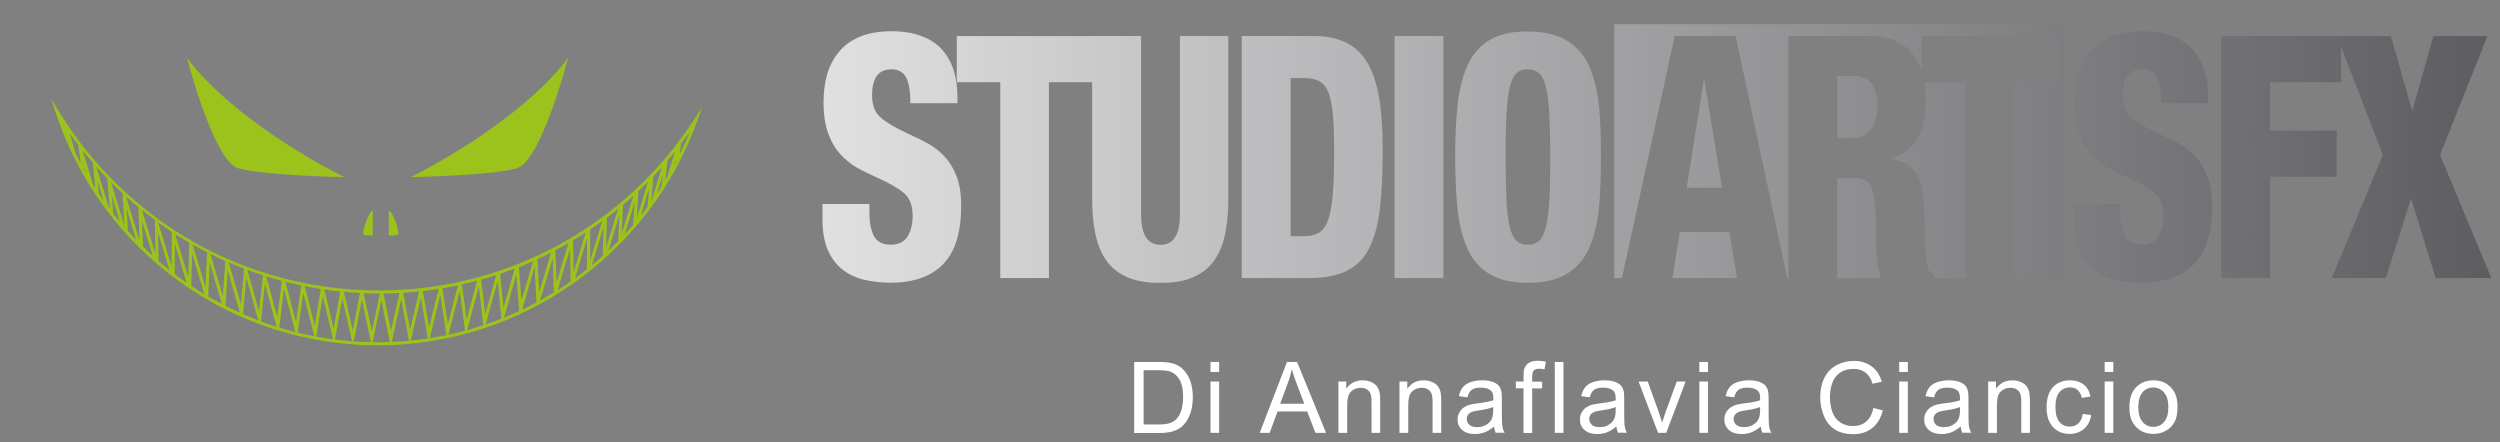
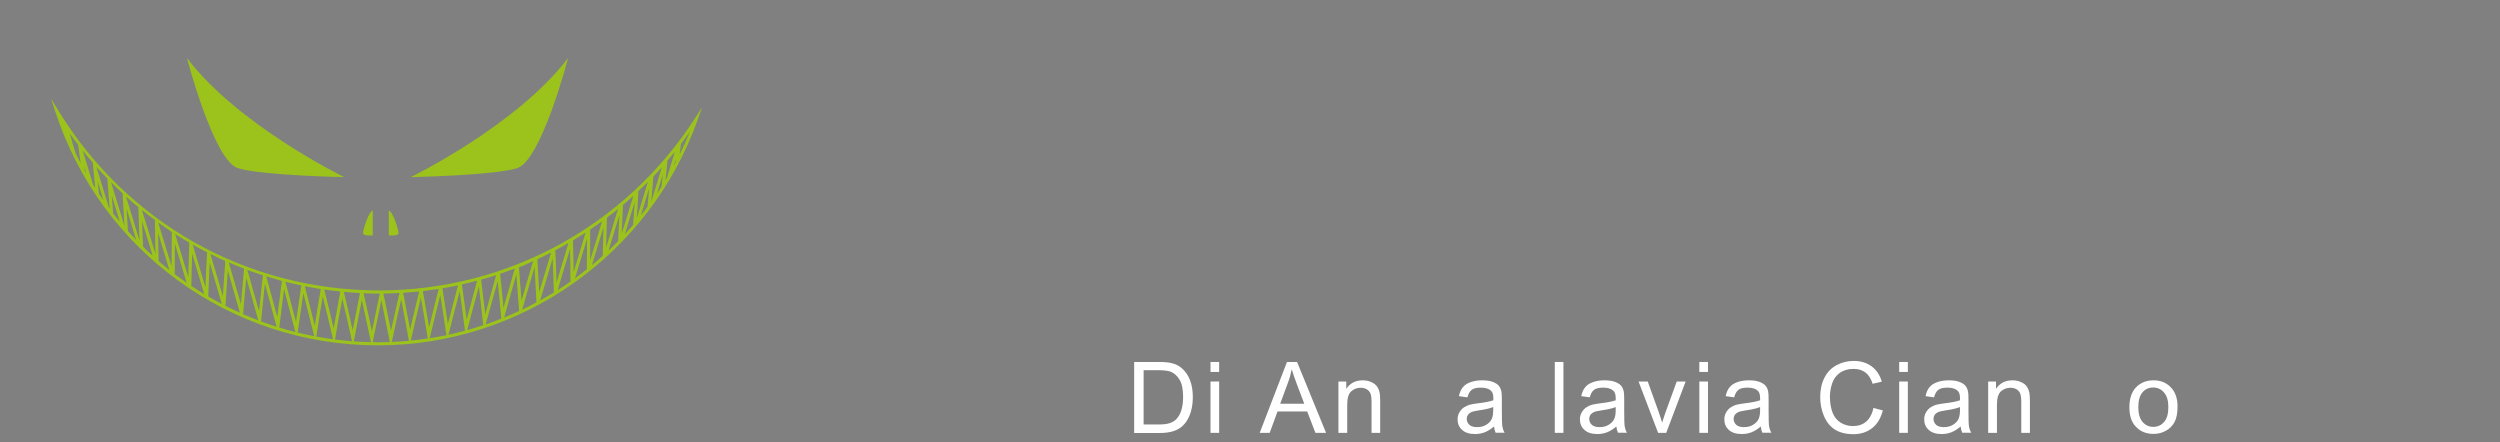
<svg xmlns="http://www.w3.org/2000/svg" xmlns:xlink="http://www.w3.org/1999/xlink" version="1.1" id="Livello_1" x="0px" y="0px" viewBox="0 0 188 33.27" style="enable-background:new 0 0 188 33.27;" xml:space="preserve">
  <rect x="0" y="0" width="188" height="33.27" fill="#808080" stroke="none" />
  <style type="text/css">
	.st0{clip-path:url(#SVGID_2_);fill:url(#SVGID_3_);}
	.st1{fill:#9BC31C;}
	.st2{fill:#FFFFFF;}
</style>
  <g>
    <g>
      <defs>
-         <path id="SVGID_1_" d="M92.39,2.71h-3.66v13.43c0,1.51-0.49,2.27-1.46,2.27c-0.97,0-1.46-0.76-1.46-2.27V2.71h-3.64h-0.02H71.95     v3.47h3.27v14.73h3.66V6.18h3.25v8.72c0,0.97,0.07,1.83,0.22,2.59c0.15,0.76,0.4,1.42,0.77,1.99c0.37,0.57,0.89,1.01,1.57,1.33     c0.68,0.31,1.53,0.47,2.56,0.47c1.03,0,1.89-0.16,2.56-0.47c0.68-0.31,1.2-0.76,1.57-1.33c0.37-0.57,0.63-1.23,0.77-1.99     c0.15-0.76,0.22-1.62,0.22-2.59V2.71z M97.04,5.87h1.03c0.49,0,0.89,0.09,1.18,0.26c0.29,0.17,0.51,0.46,0.67,0.88     c0.15,0.42,0.26,0.97,0.32,1.67c0.06,0.7,0.09,1.64,0.09,2.83c0,1.36-0.04,2.45-0.12,3.28c-0.08,0.82-0.21,1.45-0.38,1.87     c-0.17,0.42-0.4,0.71-0.69,0.87c-0.28,0.15-0.65,0.23-1.1,0.23h-0.98V5.87z M93.38,20.91h5.06c1.19,0,2.16-0.19,2.89-0.57     c0.73-0.38,1.29-0.96,1.67-1.75c0.38-0.78,0.64-1.76,0.77-2.93c0.14-1.17,0.21-2.65,0.21-4.43c0-1.58-0.1-2.91-0.29-4     c-0.2-1.09-0.51-1.96-0.93-2.63c-0.79-1.26-2.1-1.89-3.95-1.89h-5.43V20.91z M104.87,20.91h3.67V2.71h-3.67V20.91z M114.01,18.08     c-0.22-0.22-0.38-0.58-0.49-1.07c-0.11-0.49-0.19-1.14-0.23-1.95c-0.04-0.81-0.07-1.89-0.07-3.25c0-1.36,0.02-2.44,0.07-3.25     c0.04-0.81,0.12-1.46,0.23-1.95c0.11-0.49,0.27-0.85,0.49-1.07c0.22-0.22,0.51-0.33,0.87-0.33c0.38,0,0.68,0.11,0.89,0.33     c0.22,0.22,0.39,0.58,0.5,1.08c0.12,0.5,0.2,1.15,0.24,1.95c0.04,0.8,0.07,1.88,0.07,3.24c0,1.36-0.02,2.44-0.07,3.24     c-0.04,0.8-0.12,1.45-0.24,1.95c-0.12,0.5-0.28,0.86-0.5,1.08c-0.22,0.22-0.52,0.33-0.89,0.33     C114.52,18.41,114.23,18.3,114.01,18.08z M112.05,2.99c-0.73,0.43-1.28,1.05-1.66,1.86c-0.38,0.82-0.63,1.78-0.76,2.88     c-0.13,1.1-0.2,2.46-0.2,4.08c0,1.61,0.07,2.98,0.2,4.09c0.13,1.11,0.39,2.07,0.76,2.88c0.38,0.81,0.93,1.42,1.66,1.85     c0.73,0.42,1.68,0.64,2.86,0.64c1.25,0,2.25-0.24,3-0.73c0.75-0.48,1.3-1.16,1.65-2.01c0.35-0.86,0.57-1.81,0.68-2.85     c0.1-1.04,0.15-2.33,0.15-3.86c0-1.53-0.05-2.82-0.15-3.86c-0.1-1.05-0.33-2-0.68-2.85c-0.35-0.86-0.9-1.53-1.65-2.01     c-0.75-0.48-1.75-0.73-3-0.73C113.73,2.35,112.78,2.57,112.05,2.99z M128.17,6.02h-0.04l-1.29,8.1h2.66L128.17,6.02z      M138.16,10.38h1.13c0.67,0,1.15-0.23,1.44-0.7c0.29-0.47,0.44-1.02,0.44-1.67c0-0.75-0.14-1.32-0.43-1.71     c-0.28-0.39-0.77-0.59-1.47-0.59h-1.11V10.38z M145.42,20.91h2.38 M138.16,20.91h3.32 M134.49,20.91h3.66v-7.52h1.4     c0.6,0,1,0.25,1.21,0.75c0.21,0.5,0.32,1.53,0.32,3.07c0,1.04,0.03,1.83,0.09,2.4c0.06,0.56,0.16,0.99,0.31,1.3h3.95v-0.23     c-0.15-0.07-0.26-0.16-0.34-0.28c-0.08-0.12-0.14-0.31-0.19-0.57c-0.04-0.26-0.08-0.64-0.11-1.13c-0.03-0.49-0.05-1.23-0.07-2.22     c-0.01-0.73-0.05-1.33-0.1-1.81c-0.05-0.48-0.16-0.9-0.32-1.27c-0.16-0.37-0.41-0.69-0.74-0.94c-0.33-0.25-0.79-0.42-1.35-0.51     v-0.05c0.87-0.26,1.53-0.74,1.96-1.44c0.44-0.71,0.65-1.7,0.65-2.99c0-0.44-0.04-0.87-0.11-1.27h3.08v14.73h3.67 M125.77,20.91     h4.84 M121.97,20.91h3.8l0.55-3.47h3.73l0.57,3.47h3.8 M121.39,20.91h0.58l3.97-18.2h4.58l3.88,18.2h0.09V2.71h6.15     c0.76,0,1.4,0.13,1.94,0.38c0.54,0.26,0.97,0.6,1.3,1.03c0.28,0.37,0.49,0.79,0.64,1.26V2.71h10.21v3.47h-3.27v14.73h3.8V1.82     h-33.87V20.91z M158.73,2.76c-0.65,0.27-1.19,0.65-1.59,1.15c-0.41,0.49-0.7,1.06-0.88,1.69c-0.18,0.64-0.27,1.34-0.27,2.1     c0,0.92,0.12,1.7,0.35,2.33c0.23,0.64,0.54,1.16,0.92,1.57c0.38,0.41,0.77,0.73,1.18,0.97c0.41,0.24,0.94,0.5,1.59,0.79     c0.92,0.41,1.59,0.8,2.02,1.17c0.43,0.37,0.64,0.94,0.64,1.71c0,0.61-0.13,1.13-0.38,1.54c-0.25,0.42-0.68,0.62-1.28,0.62     c-0.6,0-1.01-0.21-1.24-0.64c-0.23-0.42-0.35-1.02-0.35-1.78v-0.64h-3.53v1.17c0,0.92,0.14,1.69,0.41,2.31     c0.28,0.62,0.65,1.11,1.12,1.47c0.47,0.36,1.01,0.61,1.61,0.75c0.6,0.14,1.26,0.22,1.97,0.22c1.73,0,3.05-0.46,3.96-1.39     c0.91-0.93,1.36-2.39,1.36-4.4c0-0.87-0.11-1.6-0.34-2.2c-0.23-0.6-0.53-1.1-0.91-1.5c-0.38-0.4-0.77-0.71-1.18-0.94     c-0.41-0.23-0.93-0.49-1.57-0.78c-0.93-0.42-1.61-0.83-2.05-1.21c-0.44-0.38-0.65-0.94-0.65-1.67c0-1.31,0.49-1.96,1.46-1.96     c0.52,0,0.89,0.21,1.11,0.64c0.2,0.37,0.31,1.01,0.31,1.91h3.53V7.32c0-0.73-0.09-1.39-0.27-1.99c-0.18-0.59-0.47-1.12-0.86-1.57     c-0.39-0.45-0.91-0.8-1.55-1.04c-0.64-0.25-1.4-0.37-2.29-0.37C160.17,2.35,159.38,2.49,158.73,2.76z M175.35,20.91h4.06     l1.9-5.99l1.85,5.99h4.19l-3.86-9.25l3.56-8.95h-4.06l-1.57,5.58h-0.04l-1.59-5.58h-3.75h-0.31h-8.7v18.2h3.67v-7.62h5.02V9.82     h-5.02V6.18h5.35V3.5l3.14,8.15L175.35,20.91z M64.67,2.76c-0.65,0.27-1.19,0.65-1.59,1.15c-0.41,0.49-0.7,1.06-0.88,1.69     c-0.18,0.64-0.27,1.34-0.27,2.1c0,0.92,0.12,1.7,0.35,2.33c0.23,0.64,0.54,1.16,0.92,1.57c0.38,0.41,0.77,0.73,1.18,0.97     c0.41,0.24,0.94,0.5,1.59,0.79c0.92,0.41,1.59,0.8,2.02,1.17c0.43,0.37,0.64,0.94,0.64,1.71c0,0.61-0.13,1.13-0.38,1.54     c-0.25,0.42-0.68,0.62-1.28,0.62c-0.6,0-1.01-0.21-1.24-0.64c-0.23-0.42-0.35-1.02-0.35-1.78v-0.64h-3.53v1.17     c0,0.92,0.14,1.69,0.41,2.31c0.28,0.62,0.65,1.11,1.12,1.47c0.47,0.36,1.01,0.61,1.61,0.75c0.6,0.14,1.26,0.22,1.97,0.22     c1.73,0,3.05-0.46,3.96-1.39c0.91-0.93,1.36-2.39,1.36-4.4c0-0.87-0.11-1.6-0.34-2.2c-0.23-0.6-0.53-1.1-0.91-1.5     c-0.38-0.4-0.77-0.71-1.18-0.94c-0.41-0.23-0.93-0.49-1.57-0.78c-0.93-0.42-1.61-0.83-2.05-1.21c-0.44-0.38-0.65-0.94-0.65-1.67     c0-1.31,0.49-1.96,1.46-1.96c0.52,0,0.89,0.21,1.11,0.64c0.2,0.37,0.31,1.01,0.31,1.91H72V7.32c0-0.73-0.09-1.39-0.27-1.99     c-0.18-0.59-0.47-1.12-0.86-1.57c-0.39-0.45-0.91-0.8-1.55-1.04c-0.64-0.25-1.4-0.37-2.29-0.37C66.11,2.35,65.32,2.49,64.67,2.76     z" />
-       </defs>
+         </defs>
      <clipPath id="SVGID_2_">
        <use xlink:href="#SVGID_1_" style="overflow:visible;" />
      </clipPath>
      <linearGradient id="SVGID_3_" gradientUnits="userSpaceOnUse" x1="32.349" y1="11.544" x2="191.399" y2="11.544">
        <stop offset="0" style="stop-color:#FFFFFF" />
        <stop offset="1" style="stop-color:#58585D" />
      </linearGradient>
      <rect x="61.83" y="1.82" class="st0" width="125.52" height="19.44" />
    </g>
    <path class="st1" d="M42.72,4.36c0,0-2.01,7.74-3.84,8.29c-1.83,0.55-7.99,0.67-7.99,0.67S38.88,9.43,42.72,4.36 M28.03,15.83v1.87   c0,0-0.76,0.08-0.73-0.19C27.32,17.23,27.72,15.92,28.03,15.83z M29.24,15.83v1.87c0,0,0.76,0.08,0.73-0.19   C29.95,17.23,29.55,15.92,29.24,15.83z M52.25,8.92c-5.24,8.09-14.11,12.92-23.74,12.92c-9.94,0-18.97-5.07-24.15-13.57L3.84,7.41   l0.31,0.96C7.59,18.9,17.34,25.97,28.42,25.97c10.77,0,20.43-6.81,24.04-16.95l0.34-0.95L52.25,8.92z M5.69,11.54l-0.46-1.52   c0.21,0.3,0.43,0.59,0.65,0.87c0.04,0.37,0.15,1.07,0.19,1.39C5.94,12.04,5.81,11.79,5.69,11.54z M6.38,12.84   c-0.01-0.11-0.03-0.21-0.04-0.31c0.05,0.18,0.11,0.35,0.16,0.53C6.46,12.99,6.42,12.91,6.38,12.84z M7,13.89   c-0.26-0.85-0.52-1.71-0.78-2.57c0.24,0.31,0.49,0.6,0.75,0.9l0.03,0.27c0.05,0.54,0.1,1.09,0.16,1.64   C7.1,14.05,7.05,13.97,7,13.89z M7.44,14.57c-0.03-0.31-0.07-0.63-0.1-0.94c0.15,0.48,0.29,0.96,0.44,1.44   C7.66,14.9,7.55,14.74,7.44,14.57z M8.2,15.65c-0.31-1.03-0.63-2.06-0.95-3.1c0.26,0.3,0.54,0.58,0.82,0.87l0.02,0.23   c0.05,0.68,0.1,1.36,0.16,2.05C8.23,15.69,8.22,15.67,8.2,15.65z M8.51,16.06c-0.04-0.46-0.08-0.92-0.11-1.38   c0.21,0.67,0.41,1.33,0.61,1.99C8.84,16.47,8.67,16.27,8.51,16.06z M8.35,13.7c-0.04-0.04,0.07,0.07,0.03,0.03   c0.32,0.33,0.5,0.5,0.84,0.81l0.01,0.2c0.04,0.74,0.08,1.5,0.13,2.25C9.02,15.9,8.69,14.81,8.35,13.7z M9.62,17.38   c-0.04-0.56-0.07-1.13-0.1-1.69c0.24,0.79,0.48,1.57,0.72,2.36C10.03,17.82,9.82,17.6,9.62,17.38z M9.48,14.78   c-0.05-0.05,0.08,0.07,0.03,0.03c0.35,0.32,0.53,0.47,0.9,0.77l0,0.18c0.02,0.77,0.05,1.55,0.08,2.33   C10.16,16.99,9.82,15.89,9.48,14.78z M10.76,18.55c-0.03-0.64-0.05-1.29-0.08-1.93c0.27,0.87,0.53,1.74,0.8,2.6   C11.23,19.01,10.99,18.79,10.76,18.55z M10.67,15.79c0.32,0.26,0.65,0.51,0.98,0.75v0.15c0.01,0.79,0.02,1.59,0.04,2.39   C11.35,18,11.01,16.9,10.67,15.79z M11.93,19.64c-0.02-0.71-0.03-1.42-0.04-2.13c0.29,0.94,0.57,1.87,0.85,2.8   C12.47,20.09,12.2,19.87,11.93,19.64z M12.92,17.56c-0.01,0.81-0.02,1.64-0.02,2.46c-0.33-1.09-0.66-2.18-1-3.28   c0.34,0.24,0.68,0.48,1.02,0.71L12.92,17.56z M13.14,20.62c0-0.77,0-1.54,0.01-2.3c0.3,0.99,0.6,1.97,0.89,2.95   C13.74,21.06,13.44,20.84,13.14,20.62z M14.23,18.34c-0.03,0.83-0.05,1.67-0.07,2.51c-0.32-1.08-0.65-2.16-0.99-3.25   c0.35,0.22,0.7,0.44,1.06,0.65L14.23,18.34z M14.39,21.5c0.01-0.81,0.03-1.62,0.06-2.43c0.31,1.02,0.61,2.04,0.91,3.05   C15.03,21.92,14.71,21.71,14.39,21.5z M15.57,19.05c-0.05,0.85-0.09,1.71-0.12,2.56c-0.32-1.07-0.64-2.14-0.96-3.22   c0.36,0.21,0.72,0.4,1.09,0.59L15.57,19.05z M15.66,22.29c0.03-0.85,0.07-1.7,0.11-2.55c0.31,1.05,0.62,2.1,0.91,3.12   C16.34,22.68,16,22.49,15.66,22.29z M16.94,19.68c-0.07,0.86-0.12,1.73-0.18,2.6c-0.3-1.05-0.62-2.11-0.94-3.18   c0.44,0.22,0.89,0.43,1.34,0.62c-0.08-0.03-0.15-0.06-0.22-0.1L16.94,19.68z M16.96,23l0-0.03c0.05-0.87,0.11-1.75,0.17-2.63   c0.31,1.07,0.62,2.14,0.91,3.17C17.68,23.36,17.32,23.18,16.96,23z M17.2,19.73c0.38,0.16,0.76,0.32,1.15,0.47l0,0.03   c-0.08,0.87-0.16,1.76-0.23,2.64C17.81,21.84,17.51,20.79,17.2,19.73z M18.28,23.63l0.01-0.08c0.07-0.89,0.14-1.78,0.23-2.67   c0.3,1.07,0.6,2.14,0.9,3.19l0,0.02C19.04,23.94,18.66,23.79,18.28,23.63z M18.6,20.3c0.39,0.14,0.78,0.28,1.17,0.4v0.01   c-0.1,0.89-0.2,1.79-0.29,2.69C19.19,22.37,18.89,21.33,18.6,20.3z M19.63,24.17l0.01-0.12c0.09-0.9,0.18-1.81,0.28-2.71   c0.3,1.07,0.58,2.12,0.86,3.16l0.02,0.08C20.41,24.45,20.02,24.31,19.63,24.17z M20.02,20.78c0.46,0.14,1.15,0.33,1.18,0.35   c-0.12,0.9-0.24,1.81-0.35,2.71C20.59,22.84,20.3,21.81,20.02,20.78z M21,24.63l0.02-0.15c0.11-0.91,0.22-1.84,0.34-2.75   c0.28,1.05,0.55,2.09,0.82,3.12l0.03,0.12C21.8,24.87,21.4,24.75,21,24.63z M21.46,21.19c0.4,0.1,0.79,0.19,1.2,0.28   c-0.14,0.91-0.27,1.83-0.4,2.74C22,23.21,21.73,22.2,21.46,21.19z M22.39,25.01l0.02-0.18c0.13-0.92,0.26-1.85,0.4-2.79   c0.26,1.03,0.52,2.06,0.78,3.08l0.04,0.16C23.21,25.2,22.79,25.11,22.39,25.01z M22.92,21.52c0.4,0.08,0.8,0.15,1.2,0.22   c-0.16,0.92-0.31,1.85-0.45,2.76C23.43,23.51,23.17,22.5,22.92,21.52z M23.79,25.31l0.03-0.2c0.14-0.93,0.29-1.88,0.45-2.83   c0.25,1.02,0.5,2.04,0.73,3.04l0.04,0.19C24.62,25.45,24.2,25.39,23.79,25.31z M24.38,21.77c0.4,0.06,0.81,0.11,1.21,0.15   c-0.17,0.92-0.34,1.85-0.5,2.78C24.87,23.73,24.63,22.75,24.38,21.77z M25.19,25.53l0.04-0.21c0.16-0.95,0.33-1.91,0.51-2.86   c0.24,1,0.47,2.01,0.69,3l0.05,0.21C26.04,25.63,25.62,25.58,25.19,25.53z M25.86,21.95c0.4,0.04,0.81,0.06,1.21,0.09   c-0.19,0.93-0.37,1.87-0.55,2.8C26.31,23.88,26.09,22.91,25.86,21.95z M26.61,25.67l0.04-0.22c0.18-0.96,0.37-1.93,0.56-2.9   c0.22,0.99,0.43,1.99,0.64,2.96l0.05,0.22C27.47,25.72,27.04,25.7,26.61,25.67z M27.34,22.05c-0.01,0-0.01,0-0.02,0   c0.4,0.02,0.8,0.03,1.2,0.03h0.04c-0.2,0.94-0.4,1.88-0.59,2.82C27.76,23.95,27.56,23,27.34,22.05z M28.42,25.74   c-0.13,0-0.26,0-0.39-0.01l0.04-0.22c0.2-0.97,0.4-1.96,0.61-2.94c0.2,0.98,0.4,1.96,0.59,2.92l0.04,0.23   C29.02,25.73,28.72,25.74,28.42,25.74z M28.83,22.07c0.4,0,0.81-0.02,1.21-0.04c-0.22,0.95-0.43,1.9-0.64,2.85   C29.22,23.95,29.03,23.01,28.83,22.07z M29.46,25.71l0.05-0.22c0.21-0.99,0.43-1.99,0.66-2.98c0.19,0.97,0.37,1.94,0.54,2.89   l0.04,0.23C30.32,25.67,29.89,25.7,29.46,25.71z M30.32,22.02c0.4-0.03,0.8-0.06,1.2-0.1c-0.23,0.96-0.46,1.92-0.68,2.87   C30.67,23.87,30.5,22.94,30.32,22.02z M30.89,25.61l0.05-0.21c0.23-0.99,0.46-2.01,0.71-3.02c0.17,0.95,0.33,1.91,0.48,2.84   l0.04,0.23C31.74,25.52,31.32,25.57,30.89,25.61z M31.8,21.89c0.4-0.05,0.79-0.1,1.19-0.16c-0.25,0.96-0.49,1.93-0.72,2.89   C32.12,23.71,31.96,22.8,31.8,21.89z M32.31,25.44l0.05-0.2c0.24-1.01,0.5-2.03,0.75-3.06c0.15,0.93,0.29,1.88,0.43,2.81l0.03,0.22   C33.15,25.29,32.73,25.37,32.31,25.44z M33.27,21.68c0.39-0.06,0.78-0.14,1.17-0.22c-0.26,0.97-0.51,1.95-0.76,2.91   C33.55,23.47,33.41,22.57,33.27,21.68z M33.73,25.17L33.77,25c0.26-1.02,0.52-2.06,0.8-3.1c0.13,0.92,0.26,1.85,0.37,2.77l0.03,0.2   C34.55,24.98,34.14,25.08,33.73,25.17z M34.73,21.39c0.39-0.09,0.77-0.18,1.15-0.28c-0.27,0.98-0.53,1.96-0.79,2.93   C34.98,23.16,34.86,22.27,34.73,21.39z M35.13,24.83l0.04-0.14c0.27-1.04,0.55-2.09,0.84-3.14c0.11,0.91,0.22,1.83,0.31,2.73   l0.02,0.17C35.94,24.59,35.54,24.71,35.13,24.83z M36.18,21.03c0.38-0.1,0.75-0.22,1.13-0.34c-0.28,0.99-0.55,1.97-0.82,2.95   C36.39,22.77,36.29,21.9,36.18,21.03z M36.53,24.39l0.02-0.09c0.28-1.04,0.58-2.11,0.88-3.17c0.09,0.9,0.18,1.8,0.26,2.69   l0.01,0.14C37.32,24.12,36.93,24.26,36.53,24.39z M37.61,20.59c0.06-0.02,1.04-0.37,1.1-0.39c-0.29,0.99-0.57,1.98-0.85,2.96   C37.79,22.3,37.7,21.44,37.61,20.59z M37.91,23.88l0.01-0.04c0.29-1.05,0.6-2.13,0.91-3.21c0.07,0.88,0.14,1.77,0.2,2.65l0.01,0.1   C38.67,23.56,38.29,23.72,37.91,23.88z M39.02,20.1c0.51-0.17,0.31-0.13,1.07-0.47c-0.3,1-0.59,1.99-0.87,2.97   C39.16,21.77,39.09,20.92,39.02,20.1z M39.27,23.28c0.3-1.05,0.61-2.13,0.93-3.21c0.05,0.87,0.1,1.75,0.14,2.61l0,0.05   C40,22.92,39.64,23.11,39.27,23.28z M40.41,19.49c0.35-0.16,0.69-0.33,1.03-0.5c-0.3,1-0.6,1.99-0.89,2.98   C40.51,21.14,40.46,20.31,40.41,19.49z M40.62,22.59c0.31-1.05,0.62-2.1,0.94-3.16c0.04,0.85,0.06,1.71,0.09,2.56   C41.31,22.2,40.96,22.4,40.62,22.59z M41.76,18.82c0.34-0.18,0.67-0.36,0.99-0.55c-0.3,1-0.6,1.99-0.9,2.98   C41.83,20.45,41.8,19.63,41.76,18.82z M41.94,21.81c0.3-1.03,0.61-2.06,0.93-3.09c0.02,0.82,0.03,1.64,0.03,2.45   C42.59,21.39,42.27,21.6,41.94,21.81z M43.09,18.08c0.32-0.19,0.64-0.39,0.95-0.59c-0.3,0.99-0.61,1.98-0.9,2.97   C43.12,19.67,43.11,18.87,43.09,18.08z M44.13,20.25c-0.29,0.23-0.59,0.46-0.89,0.68c0.3-0.99,0.6-1.99,0.91-2.99   C44.15,18.7,44.14,19.48,44.13,20.25z M44.38,17.26c0.3-0.2,0.6-0.41,0.9-0.62c-0.3,0.98-0.6,1.97-0.9,2.94   C44.38,18.8,44.38,18.03,44.38,17.26z M45.32,19.24c-0.26,0.24-0.53,0.47-0.81,0.7c0.29-0.95,0.58-1.9,0.87-2.85   C45.37,17.81,45.35,18.52,45.32,19.24z M45.64,16.37c0.28-0.21,0.57-0.43,0.84-0.66c-0.3,0.97-0.6,1.94-0.9,2.91   C45.6,17.87,45.62,17.12,45.64,16.37z M46.48,18.14c-0.24,0.24-0.48,0.48-0.72,0.71c0.27-0.89,0.54-1.77,0.82-2.67   C46.55,16.83,46.52,17.48,46.48,18.14z M46.75,17.57c0.04-0.72,0.07-1.45,0.1-2.16c0.26-0.22,0.52-0.45,0.78-0.68v0   C47.33,15.68,47.04,16.63,46.75,17.57z M47.61,16.92c-0.2,0.23-0.41,0.46-0.62,0.69c0.24-0.8,0.49-1.6,0.74-2.41   C47.69,15.77,47.65,16.35,47.61,16.92z M48.01,14.37c0.24-0.23,0.48-0.46,0.71-0.69c-0.28,0.92-0.56,1.84-0.84,2.76   C47.93,15.74,47.98,15.05,48.01,14.37z M48.69,15.55c-0.16,0.22-0.32,0.44-0.5,0.65c0.21-0.68,0.41-1.35,0.62-2.03   C48.78,14.62,48.74,15.09,48.69,15.55z M48.97,15.19c0.06-0.65,0.11-1.29,0.17-1.92c0.21-0.22,0.43-0.45,0.63-0.69   C49.5,13.45,49.23,14.32,48.97,15.19C48.97,15.18,48.97,15.19,48.97,15.19z M49.75,14.04c-0.17,0.26-0.34,0.52-0.52,0.77   c0.06-0.09,0.12-0.18,0.18-0.26c0.15-0.49,0.3-0.97,0.44-1.46C49.82,13.4,49.78,13.72,49.75,14.04z M50.04,13.56   c0.05-0.5,0.11-1,0.16-1.49c0.19-0.22,0.37-0.44,0.55-0.66c-0.2,0.66-0.4,1.32-0.6,1.97C50.12,13.44,50.08,13.5,50.04,13.56z    M50.79,12.24c-0.04,0.07-0.07,0.13-0.11,0.2c0.05-0.16,0.1-0.32,0.14-0.48C50.82,12.05,50.81,12.15,50.79,12.24z M51.11,11.62   c0.03-0.27,0.07-0.53,0.1-0.8c0.23-0.3,0.45-0.6,0.67-0.92C51.64,10.49,51.39,11.06,51.11,11.62z M14.06,4.36   c0,0,2.01,7.74,3.84,8.29c1.83,0.55,7.99,0.67,7.99,0.67S17.9,9.43,14.06,4.36z" />
    <path class="st2" d="M85.29,32.55v-5.33h1.84c0.41,0,0.73,0.03,0.95,0.08c0.31,0.07,0.57,0.2,0.78,0.38   c0.28,0.24,0.49,0.54,0.63,0.91c0.14,0.37,0.21,0.79,0.21,1.27c0,0.4-0.05,0.76-0.14,1.08c-0.09,0.31-0.22,0.57-0.36,0.78   c-0.15,0.2-0.31,0.37-0.49,0.48c-0.18,0.12-0.39,0.21-0.64,0.27c-0.25,0.06-0.53,0.09-0.86,0.09H85.29z M85.99,31.92h1.14   c0.35,0,0.63-0.03,0.83-0.1c0.2-0.07,0.36-0.16,0.48-0.28c0.17-0.17,0.3-0.39,0.39-0.67c0.09-0.28,0.14-0.62,0.14-1.03   c0-0.56-0.09-0.99-0.27-1.29c-0.18-0.3-0.41-0.5-0.67-0.6c-0.19-0.07-0.49-0.11-0.91-0.11h-1.12V31.92z" />
    <path class="st2" d="M91.03,27.22h0.65v0.75h-0.65V27.22z M91.03,28.69h0.65v3.86h-0.65V28.69z" />
    <path class="st2" d="M94.73,32.55l2.05-5.33h0.76l2.18,5.33h-0.8l-0.62-1.61h-2.23l-0.59,1.61H94.73z M96.27,30.36h1.81l-0.56-1.48   c-0.17-0.45-0.3-0.82-0.38-1.11c-0.07,0.34-0.16,0.68-0.29,1.02L96.27,30.36z" />
    <path class="st2" d="M100.65,32.55v-3.86h0.59v0.55c0.28-0.42,0.69-0.64,1.23-0.64c0.23,0,0.45,0.04,0.64,0.13   c0.19,0.08,0.34,0.19,0.44,0.33c0.1,0.14,0.16,0.3,0.2,0.48c0.02,0.12,0.04,0.33,0.04,0.64v2.37h-0.65V30.2   c0-0.27-0.03-0.47-0.08-0.6c-0.05-0.13-0.14-0.24-0.27-0.32c-0.13-0.08-0.28-0.12-0.46-0.12c-0.28,0-0.52,0.09-0.72,0.27   c-0.2,0.18-0.3,0.51-0.3,1.01v2.11H100.65z" />
-     <path class="st2" d="M105.24,32.55v-3.86h0.59v0.55c0.28-0.42,0.69-0.64,1.23-0.64c0.23,0,0.45,0.04,0.64,0.13   c0.2,0.08,0.34,0.19,0.44,0.33c0.1,0.14,0.17,0.3,0.2,0.48c0.02,0.12,0.04,0.33,0.04,0.64v2.37h-0.65V30.2   c0-0.27-0.03-0.47-0.08-0.6c-0.05-0.13-0.14-0.24-0.27-0.32c-0.13-0.08-0.28-0.12-0.46-0.12c-0.28,0-0.52,0.09-0.72,0.27   c-0.2,0.18-0.3,0.51-0.3,1.01v2.11H105.24z" />
    <path class="st2" d="M112.35,32.07c-0.24,0.21-0.48,0.35-0.7,0.44c-0.22,0.08-0.46,0.13-0.72,0.13c-0.42,0-0.75-0.1-0.98-0.31   c-0.23-0.21-0.34-0.47-0.34-0.79c0-0.19,0.04-0.36,0.13-0.52c0.09-0.16,0.2-0.28,0.34-0.38c0.14-0.09,0.3-0.17,0.47-0.21   c0.13-0.03,0.32-0.07,0.58-0.1c0.53-0.06,0.92-0.14,1.17-0.23c0-0.09,0-0.15,0-0.17c0-0.27-0.06-0.45-0.19-0.56   c-0.17-0.15-0.42-0.22-0.75-0.22c-0.31,0-0.54,0.05-0.68,0.16c-0.15,0.11-0.26,0.3-0.33,0.57l-0.64-0.09   c0.06-0.27,0.15-0.5,0.29-0.66c0.13-0.17,0.33-0.3,0.58-0.39c0.25-0.09,0.54-0.14,0.88-0.14c0.33,0,0.6,0.04,0.8,0.12   c0.21,0.08,0.36,0.18,0.45,0.29c0.1,0.12,0.16,0.27,0.2,0.45c0.02,0.11,0.03,0.31,0.03,0.6v0.87c0,0.61,0.01,0.99,0.04,1.15   c0.03,0.16,0.08,0.32,0.17,0.46h-0.68C112.41,32.41,112.37,32.25,112.35,32.07 M112.29,30.61c-0.24,0.1-0.59,0.18-1.07,0.25   c-0.27,0.04-0.46,0.08-0.57,0.13c-0.11,0.05-0.2,0.12-0.26,0.21c-0.06,0.09-0.09,0.2-0.09,0.31c0,0.17,0.07,0.32,0.2,0.44   c0.13,0.12,0.33,0.17,0.58,0.17c0.25,0,0.48-0.05,0.67-0.17c0.2-0.11,0.34-0.26,0.43-0.45c0.07-0.15,0.11-0.37,0.11-0.65V30.61z" />
-     <path class="st2" d="M114.57,32.55V29.2h-0.58v-0.51h0.58v-0.41c0-0.26,0.02-0.45,0.07-0.58c0.06-0.17,0.17-0.31,0.33-0.41   c0.16-0.11,0.38-0.16,0.67-0.16c0.18,0,0.39,0.02,0.61,0.07l-0.1,0.57c-0.14-0.02-0.26-0.04-0.39-0.04c-0.2,0-0.34,0.04-0.42,0.13   c-0.08,0.08-0.12,0.24-0.12,0.48v0.36h0.75v0.51h-0.75v3.35H114.57z" />
    <rect x="116.92" y="27.22" class="st2" width="0.65" height="5.33" />
    <path class="st2" d="M121.55,32.07c-0.24,0.21-0.48,0.35-0.7,0.44c-0.22,0.08-0.46,0.13-0.72,0.13c-0.42,0-0.75-0.1-0.98-0.31   c-0.23-0.21-0.34-0.47-0.34-0.79c0-0.19,0.04-0.36,0.13-0.52c0.09-0.16,0.2-0.28,0.34-0.38c0.14-0.09,0.3-0.17,0.47-0.21   c0.13-0.03,0.32-0.07,0.58-0.1c0.53-0.06,0.92-0.14,1.17-0.23c0-0.09,0-0.15,0-0.17c0-0.27-0.06-0.45-0.19-0.56   c-0.17-0.15-0.42-0.22-0.75-0.22c-0.31,0-0.53,0.05-0.68,0.16c-0.15,0.11-0.26,0.3-0.33,0.57l-0.64-0.09   c0.06-0.27,0.15-0.5,0.29-0.66c0.13-0.17,0.33-0.3,0.58-0.39c0.25-0.09,0.54-0.14,0.88-0.14c0.33,0,0.6,0.04,0.8,0.12   c0.21,0.08,0.36,0.18,0.45,0.29c0.1,0.12,0.16,0.27,0.2,0.45c0.02,0.11,0.03,0.31,0.03,0.6v0.87c0,0.61,0.01,0.99,0.04,1.15   c0.03,0.16,0.08,0.32,0.17,0.46h-0.68C121.61,32.41,121.57,32.25,121.55,32.07 M121.5,30.61c-0.24,0.1-0.59,0.18-1.07,0.25   c-0.27,0.04-0.46,0.08-0.57,0.13c-0.11,0.05-0.2,0.12-0.26,0.21c-0.06,0.09-0.09,0.2-0.09,0.31c0,0.17,0.07,0.32,0.2,0.44   c0.13,0.12,0.33,0.17,0.58,0.17c0.25,0,0.48-0.05,0.67-0.17c0.2-0.11,0.34-0.26,0.43-0.45c0.07-0.15,0.11-0.37,0.11-0.65V30.61z" />
    <path class="st2" d="M124.69,32.55l-1.47-3.86h0.69l0.83,2.31c0.09,0.25,0.17,0.51,0.25,0.78c0.06-0.2,0.14-0.45,0.24-0.73   l0.86-2.36h0.67l-1.46,3.86H124.69z" />
    <path class="st2" d="M127.79,27.22h0.65v0.75h-0.65V27.22z M127.79,28.69h0.65v3.86h-0.65V28.69z" />
    <path class="st2" d="M132.41,32.07c-0.24,0.21-0.48,0.35-0.7,0.44c-0.22,0.08-0.46,0.13-0.72,0.13c-0.42,0-0.75-0.1-0.98-0.31   c-0.23-0.21-0.34-0.47-0.34-0.79c0-0.19,0.04-0.36,0.13-0.52c0.09-0.16,0.2-0.28,0.34-0.38c0.14-0.09,0.3-0.17,0.47-0.21   c0.13-0.03,0.32-0.07,0.58-0.1c0.53-0.06,0.92-0.14,1.17-0.23c0-0.09,0-0.15,0-0.17c0-0.27-0.06-0.45-0.19-0.56   c-0.17-0.15-0.42-0.22-0.75-0.22c-0.31,0-0.54,0.05-0.68,0.16c-0.15,0.11-0.26,0.3-0.33,0.57l-0.64-0.09   c0.06-0.27,0.15-0.5,0.29-0.66c0.13-0.17,0.33-0.3,0.58-0.39c0.25-0.09,0.54-0.14,0.88-0.14c0.33,0,0.6,0.04,0.8,0.12   c0.21,0.08,0.36,0.18,0.45,0.29c0.1,0.12,0.17,0.27,0.2,0.45c0.02,0.11,0.03,0.31,0.03,0.6v0.87c0,0.61,0.01,0.99,0.04,1.15   c0.03,0.16,0.08,0.32,0.17,0.46h-0.68C132.47,32.41,132.43,32.25,132.41,32.07 M132.36,30.61c-0.24,0.1-0.59,0.18-1.07,0.25   c-0.27,0.04-0.46,0.08-0.57,0.13c-0.11,0.05-0.2,0.12-0.26,0.21c-0.06,0.09-0.09,0.2-0.09,0.31c0,0.17,0.07,0.32,0.2,0.44   c0.13,0.12,0.33,0.17,0.58,0.17c0.25,0,0.48-0.05,0.67-0.17c0.2-0.11,0.34-0.26,0.43-0.45c0.07-0.15,0.11-0.37,0.11-0.65V30.61z" />
    <path class="st2" d="M140.88,30.68l0.71,0.18c-0.15,0.58-0.41,1.02-0.8,1.33c-0.38,0.3-0.85,0.46-1.41,0.46   c-0.57,0-1.04-0.12-1.4-0.35c-0.36-0.23-0.63-0.57-0.82-1.02c-0.19-0.44-0.28-0.92-0.28-1.43c0-0.56,0.11-1.04,0.32-1.45   c0.21-0.41,0.51-0.73,0.91-0.94c0.39-0.21,0.82-0.32,1.29-0.32c0.53,0,0.98,0.14,1.35,0.41c0.36,0.27,0.62,0.65,0.76,1.15   l-0.69,0.16c-0.12-0.39-0.3-0.67-0.54-0.85c-0.24-0.18-0.53-0.27-0.89-0.27c-0.41,0-0.75,0.1-1.03,0.29   c-0.27,0.2-0.47,0.46-0.58,0.79c-0.11,0.33-0.17,0.67-0.17,1.02c0,0.45,0.07,0.85,0.2,1.19c0.13,0.34,0.34,0.59,0.62,0.76   c0.28,0.17,0.58,0.25,0.91,0.25c0.4,0,0.73-0.11,1-0.34C140.6,31.47,140.79,31.13,140.88,30.68" />
    <path class="st2" d="M142.82,27.22h0.65v0.75h-0.65V27.22z M142.82,28.69h0.65v3.86h-0.65V28.69z" />
    <path class="st2" d="M147.44,32.07c-0.24,0.21-0.48,0.35-0.7,0.44c-0.22,0.08-0.46,0.13-0.72,0.13c-0.42,0-0.75-0.1-0.98-0.31   s-0.34-0.47-0.34-0.79c0-0.19,0.04-0.36,0.13-0.52c0.09-0.16,0.2-0.28,0.34-0.38c0.14-0.09,0.3-0.17,0.47-0.21   c0.13-0.03,0.32-0.07,0.58-0.1c0.53-0.06,0.92-0.14,1.17-0.23c0-0.09,0-0.15,0-0.17c0-0.27-0.06-0.45-0.19-0.56   c-0.17-0.15-0.42-0.22-0.75-0.22c-0.31,0-0.53,0.05-0.68,0.16c-0.15,0.11-0.26,0.3-0.33,0.57l-0.64-0.09   c0.06-0.27,0.15-0.5,0.29-0.66c0.13-0.17,0.33-0.3,0.58-0.39c0.25-0.09,0.54-0.14,0.88-0.14c0.33,0,0.6,0.04,0.8,0.12   c0.21,0.08,0.36,0.18,0.45,0.29c0.1,0.12,0.16,0.27,0.2,0.45c0.02,0.11,0.03,0.31,0.03,0.6v0.87c0,0.61,0.01,0.99,0.04,1.15   c0.03,0.16,0.08,0.32,0.17,0.46h-0.68C147.5,32.41,147.46,32.25,147.44,32.07 M147.39,30.61c-0.24,0.1-0.59,0.18-1.07,0.25   c-0.27,0.04-0.46,0.08-0.57,0.13c-0.11,0.05-0.2,0.12-0.26,0.21c-0.06,0.09-0.09,0.2-0.09,0.31c0,0.17,0.07,0.32,0.2,0.44   c0.13,0.12,0.33,0.17,0.58,0.17c0.25,0,0.48-0.05,0.67-0.17c0.2-0.11,0.34-0.26,0.43-0.45c0.07-0.15,0.11-0.37,0.11-0.65V30.61z" />
    <path class="st2" d="M149.51,32.55v-3.86h0.59v0.55c0.28-0.42,0.69-0.64,1.23-0.64c0.23,0,0.45,0.04,0.64,0.13   c0.2,0.08,0.34,0.19,0.44,0.33c0.1,0.14,0.16,0.3,0.2,0.48c0.02,0.12,0.04,0.33,0.04,0.64v2.37h-0.65V30.2   c0-0.27-0.03-0.47-0.08-0.6c-0.05-0.13-0.14-0.24-0.27-0.32c-0.13-0.08-0.28-0.12-0.46-0.12c-0.28,0-0.52,0.09-0.72,0.27   c-0.2,0.18-0.3,0.51-0.3,1.01v2.11H149.51z" />
-     <path class="st2" d="M156.62,31.13l0.64,0.08c-0.07,0.44-0.25,0.79-0.54,1.04c-0.29,0.25-0.65,0.38-1.07,0.38   c-0.53,0-0.95-0.17-1.27-0.52c-0.32-0.35-0.48-0.84-0.48-1.49c0-0.42,0.07-0.78,0.21-1.09c0.14-0.31,0.35-0.55,0.63-0.7   c0.28-0.16,0.59-0.23,0.92-0.23c0.42,0,0.76,0.11,1.03,0.32c0.27,0.21,0.44,0.51,0.51,0.9l-0.64,0.1   c-0.06-0.26-0.17-0.45-0.32-0.59c-0.15-0.13-0.34-0.2-0.56-0.2c-0.33,0-0.6,0.12-0.8,0.35c-0.21,0.24-0.31,0.61-0.31,1.12   c0,0.52,0.1,0.9,0.3,1.13c0.2,0.24,0.46,0.35,0.78,0.35c0.26,0,0.47-0.08,0.64-0.24C156.46,31.7,156.57,31.46,156.62,31.13" />
-     <path class="st2" d="M158.27,27.22h0.65v0.75h-0.65V27.22z M158.27,28.69h0.65v3.86h-0.65V28.69z" />
    <path class="st2" d="M160.13,30.62c0-0.71,0.2-1.24,0.6-1.59c0.33-0.29,0.74-0.43,1.21-0.43c0.53,0,0.96,0.17,1.3,0.52   c0.34,0.35,0.51,0.83,0.51,1.44c0,0.5-0.07,0.89-0.22,1.17c-0.15,0.28-0.37,0.51-0.65,0.66c-0.28,0.16-0.6,0.24-0.93,0.24   c-0.54,0-0.98-0.17-1.31-0.52C160.29,31.77,160.13,31.27,160.13,30.62 M160.8,30.62c0,0.49,0.11,0.86,0.32,1.11   c0.22,0.25,0.49,0.37,0.81,0.37c0.32,0,0.6-0.12,0.81-0.37c0.22-0.25,0.32-0.62,0.32-1.13c0-0.48-0.11-0.84-0.33-1.09   c-0.22-0.25-0.49-0.37-0.81-0.37c-0.33,0-0.6,0.12-0.81,0.37C160.91,29.75,160.8,30.12,160.8,30.62z" />
  </g>
</svg>